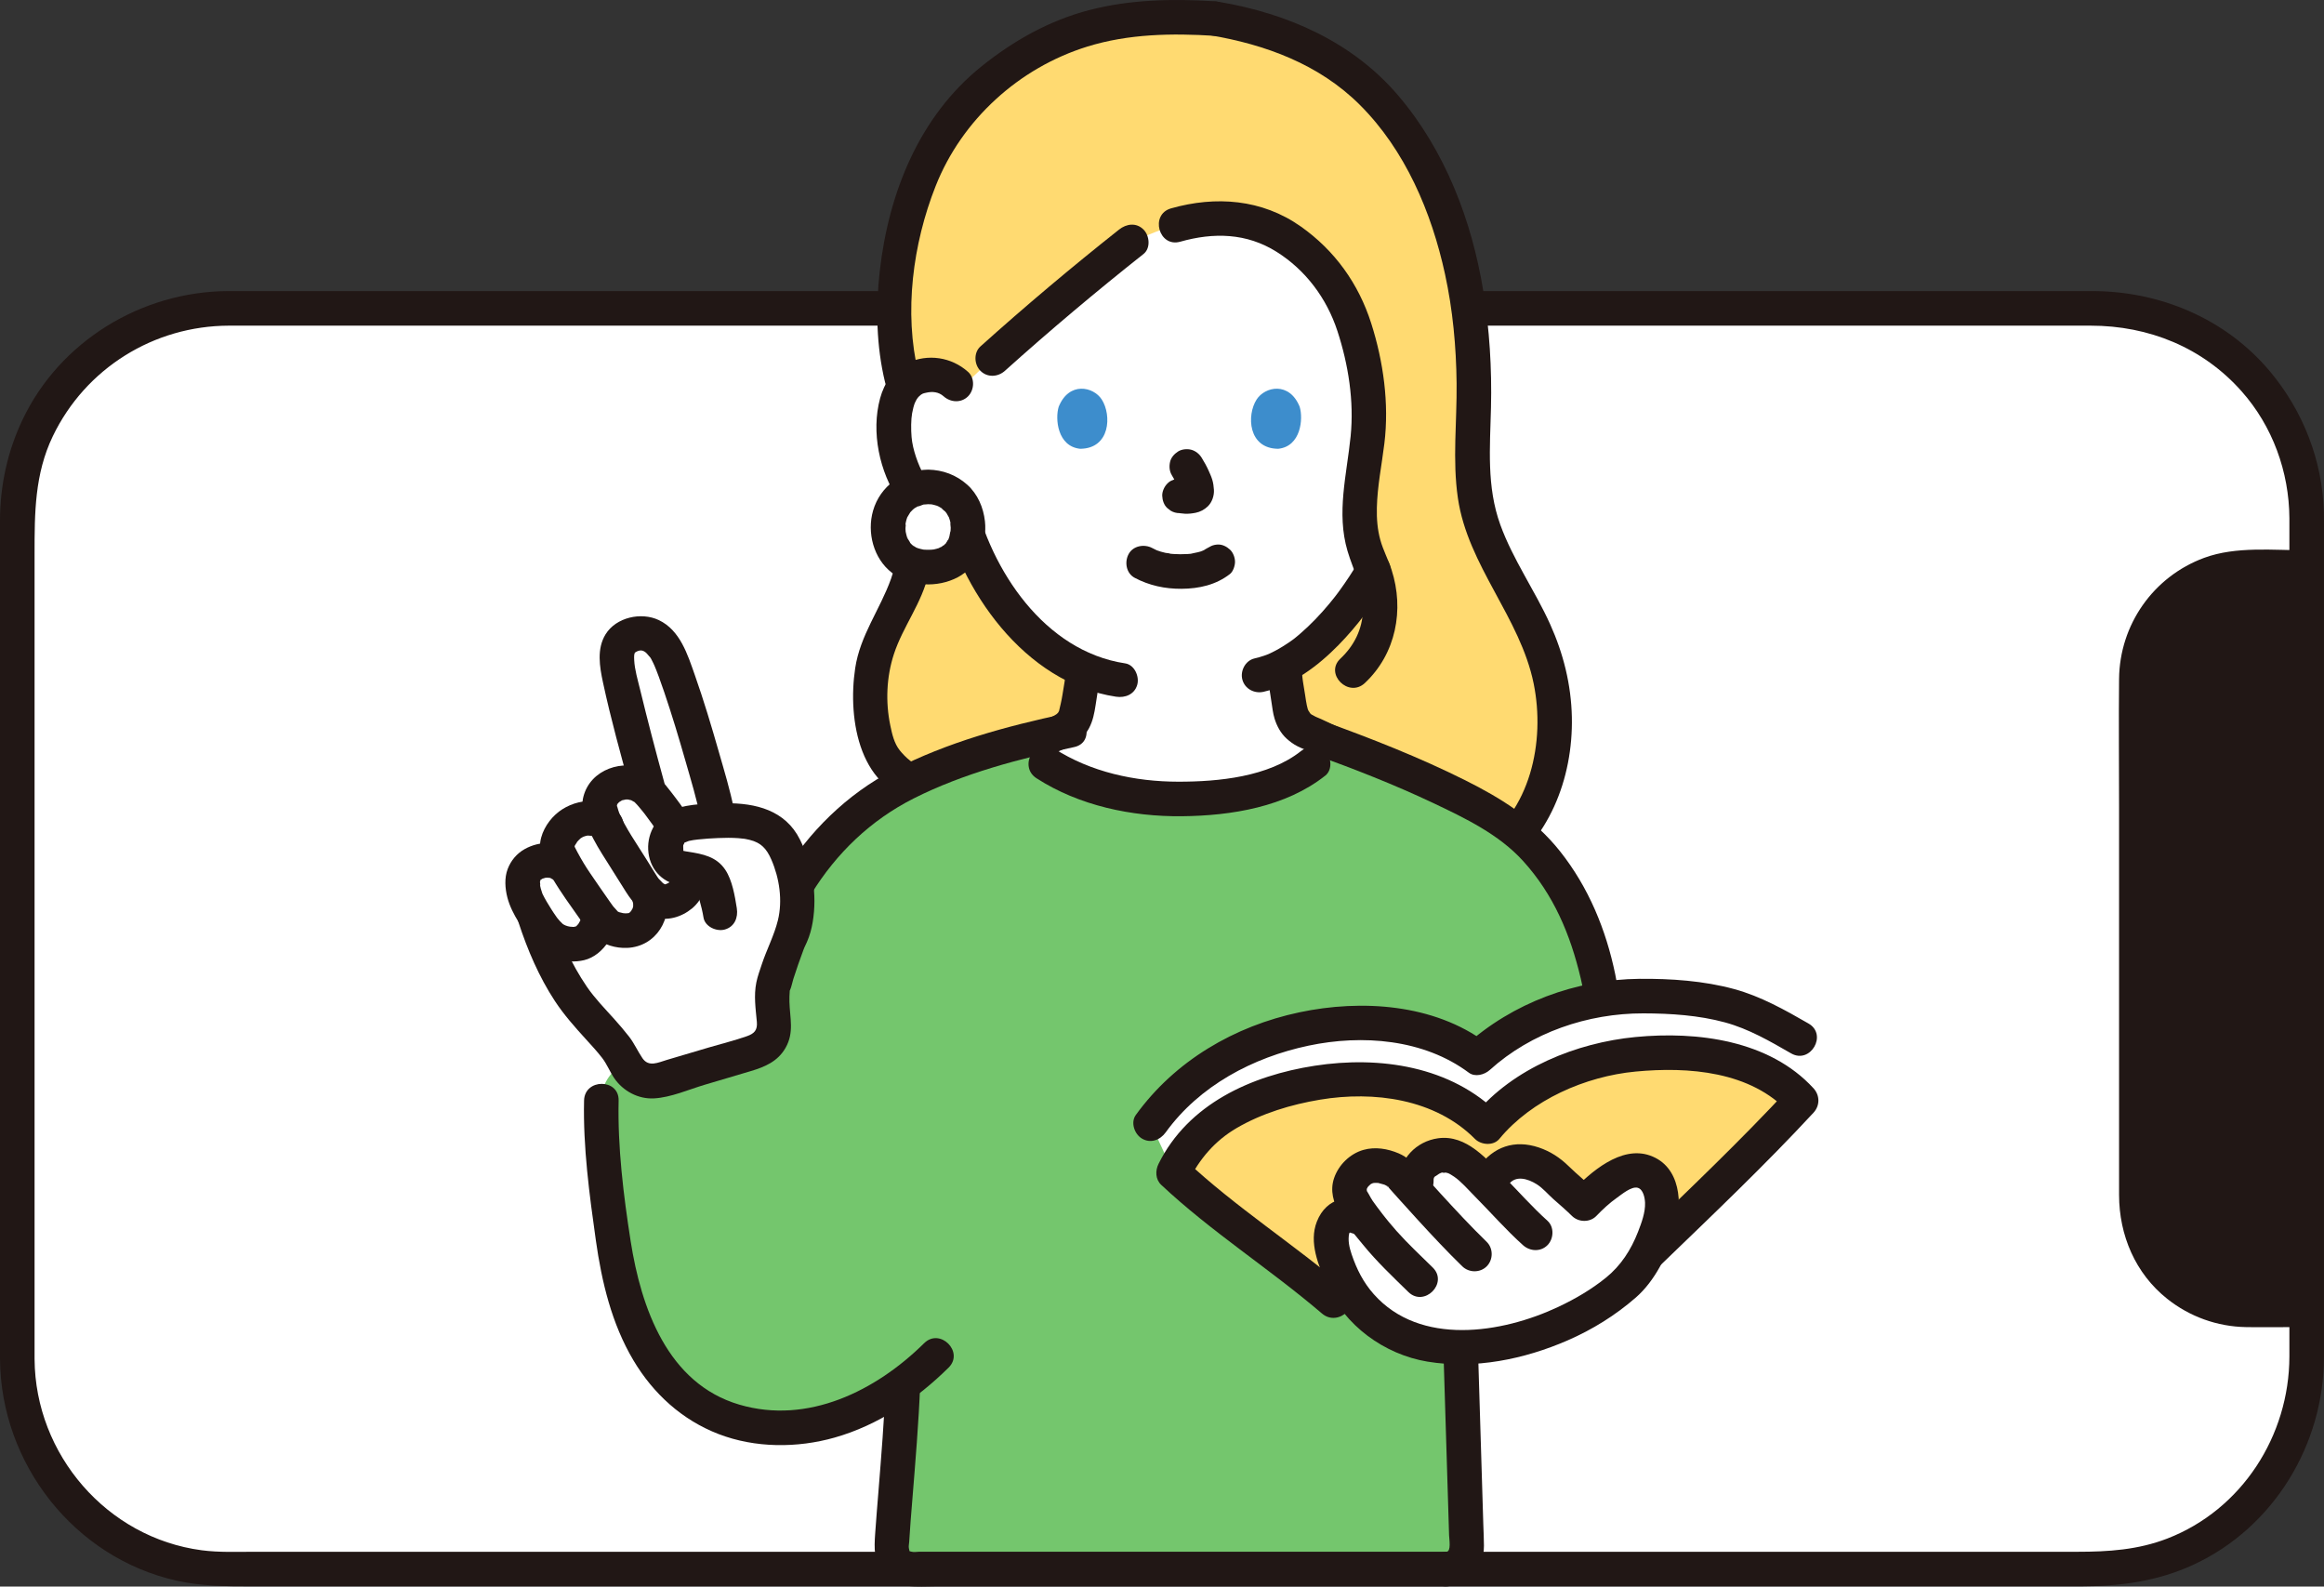
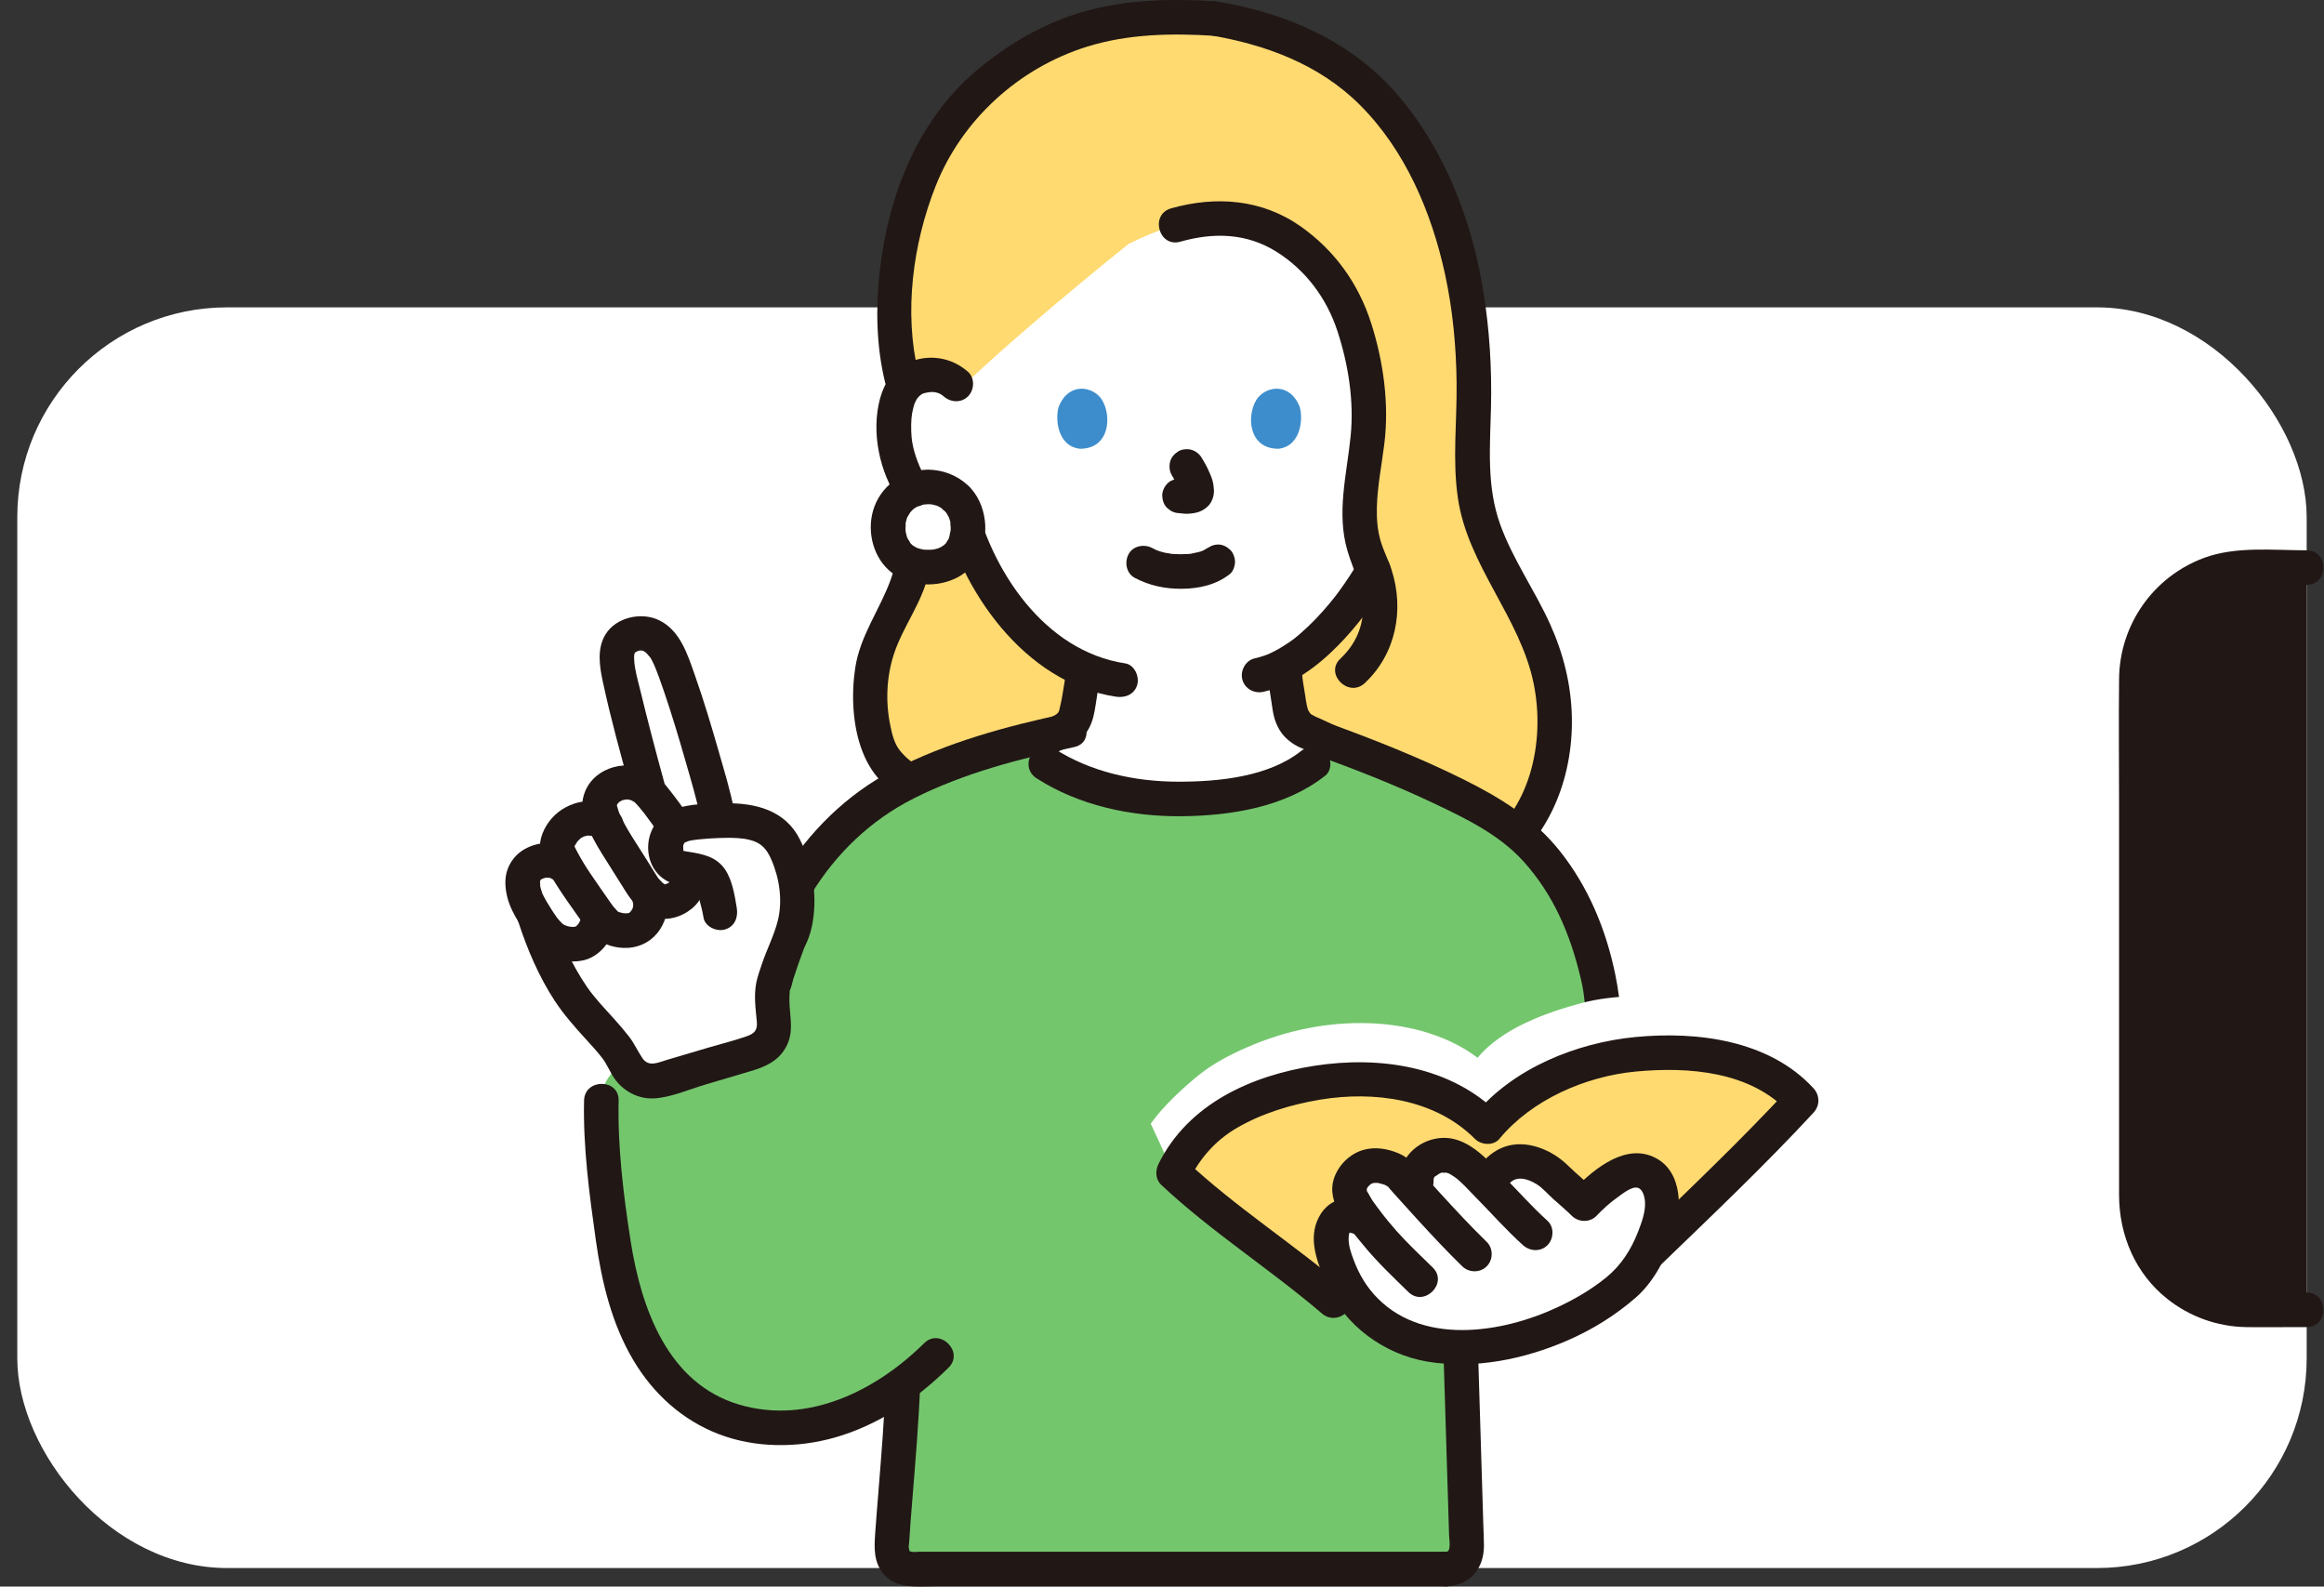
<svg xmlns="http://www.w3.org/2000/svg" id="b" width="269.006" height="183.626" viewBox="0 0 269.006 183.626">
  <rect x="0" y="0" width="269.006" height="183.626" fill="#333333" stroke="none" />
  <defs>
    <style>.d{fill:#3d8dcc;}.e{fill:#fff;}.f{fill:#74c66d;}.g{fill:none;}.h{fill:#211715;}.i{fill:#ffda71;}</style>
  </defs>
  <g id="c">
    <rect class="e" x="2.001" y="35.573" width="265" height="145.909" rx="24.276" ry="24.276" />
    <path class="h" d="M267.001,65.691v85.907h-6.862c-7.1,0-12.854-5.755-12.854-12.854v-60.199c0-7.1,5.755-12.854,12.854-12.854h6.862Z" />
-     <path class="h" d="M4.001,157.32v-7.919c0-6.522,0-13.045,0-19.567s0-16.621,0-24.931,0-16.008,0-24.012c0-5.603,0-11.205,0-16.808,0-4.689.008-9.227,2.115-13.603,3.782-7.855,11.693-12.773,20.388-12.79,1.858-.004,3.716,0,5.574,0h29.482c7.092,0,14.184,0,21.277,0h120.919c6.053,0,12.105,0,18.158,0h20.082c6.724,0,12.975,2.523,17.48,7.606,3.576,4.035,5.492,9.305,5.524,14.676.004.75,0,1.499,0,2.249,0,4.909,0,9.818,0,14.727,0,7.708,0,15.417,0,23.125s0,16.827,0,25.24c0,7.024,0,14.048,0,21.072,0,3.54.005,7.079,0,10.619-.014,9.154-5.489,17.726-14.138,21.067-3.392,1.31-6.829,1.529-10.386,1.529H29.48c-2.029,0-4.118.091-6.13-.174-10.99-1.451-19.27-11.095-19.348-22.104-.018-2.573-4.018-2.579-4,0,.086,12.071,8.58,22.971,20.444,25.623,2.881.644,5.732.655,8.646.655h211.765c4.528,0,8.905-.581,13.076-2.52,9.248-4.299,15.049-13.871,15.069-23.986.007-3.46,0-6.92,0-10.38,0-7.094,0-14.188,0-21.281s0-16.988,0-25.482,0-15.594,0-23.39c0-4.86,0-9.719,0-14.579,0-.904.016-1.81-.01-2.714-.171-5.995-2.411-11.718-6.257-16.303-5.092-6.069-12.69-9.273-20.539-9.273h-6.566c-4.366,0-8.732,0-13.097,0-6.061,0-12.122,0-18.184,0h-22.004c-8.211,0-16.423,0-24.634,0-8.569,0-17.138,0-25.707,0s-17.134,0-25.701,0c-8.043,0-16.086,0-24.129,0H31.561c-1.725,0-3.449-.007-5.174,0-10.014.043-19.484,5.806-23.795,14.921C.859,52.273.007,56.205,0,60.254-.001,61.441,0,62.629,0,63.816v16.866c0,8.074,0,16.147,0,24.221S0,121.675,0,130.062v27.259c0,2.574,4,2.578,4,0Z" />
    <path class="h" d="M267.001,149.599c-3.471,0-7.494.535-10.798-.727-4.264-1.629-6.899-5.815-6.918-10.306-.022-5.093,0-10.187,0-15.281v-43.917c0-3.38.986-6.475,3.529-8.834,3.535-3.279,8.074-2.842,12.516-2.842h1.672c2.574,0,2.578-4,0-4-3.862,0-8.176-.49-11.862.87-5.887,2.172-9.79,7.734-9.855,14.006-.051,4.961,0,9.926,0,14.888v27.229c0,5.876-.009,11.752,0,17.628.008,4.652,1.881,9.074,5.565,12.005,2.604,2.072,5.784,3.219,9.116,3.279,1.751.031,3.506.002,5.257.002h1.779c2.574,0,2.578-4,0-4h0Z" />
    <path class="i" d="M106.668,90.735c3.717-1.625,7.614-3.208,11.078-4.527,1.728,1.141,3.242,2.14,3.242,2.14,4.592,3.028,10.536,4.124,15.402,4.124,5.729,0,12.1-1.251,15.605-4.124,0,0,1.418-.91,3.163-2.03,7.269,2.721,16.204,6.528,20.59,10.045,4.717-5.792,5.351-14.819,2.443-21.972-2.201-5.416-6.039-10.19-7.266-15.906-.779-3.627-.447-7.385-.347-11.093.278-10.246-1.343-20.785-6.469-29.66-5.127-8.875-12.251-13.726-23.527-15.588-11.173-.724-18.828,1.035-26.916,8.088-9.624,8.394-11.465,24.706-9.292,33.473,0,0,1.243,5.017,2.487,10.035-.52,1.821-1.041,3.642-1.041,3.642-.513,1.795.004,4.71-.023,6.404-.054,3.355-1.798,6.136-3.49,9.521-2.28,4.56-1.769,10.309-.5,13.501.599,1.506,2.898,3.662,4.862,3.927Z" />
    <path class="e" d="M116.246,40.31c-1.987,1.757-3.783,3.404-5.115,4.728-.838-1.241-2.244-1.693-3.411-1.652-2.094.074-2.985,1.206-3.369,1.872-1.145,1.985-1.096,5.643-.328,7.906.544,1.603,1.436,4.055,3.584,5.813.953.779,2.388,1.273,3.717.932.973,3.306,2.736,7.297,5.831,11.002,2.543,3.044,5.222,5.262,8.235,6.572-.088,1.026-.231,2.002-.413,3.06-.33,1.827-.22,3.457-2.763,4.376-.073.027-1.674.772-3.486,1.611,1.233.992,2.261,1.818,2.261,1.818,4.592,3.028,10.536,4.124,15.402,4.124,5.729,0,12.1-1.251,15.605-4.124,0,0,1.164-1.053,2.439-2.208-1.387-.656-2.534-1.198-2.599-1.222-2.543-.919-2.444-2.549-2.763-4.376-.205-1.167-.356-2.328-.447-3.5,4.507-2.392,8.315-7.543,10.361-11.03-.14-.385-.298-.772-.475-1.158-2.915-6.344.777-12.668-.194-19.514-.869-6.118-2.029-11.797-7.365-16.319-5.538-4.693-11.586-5.118-20.321-.786-3.036,2.415-9.329,7.603-14.385,12.074Z" />
    <path class="h" d="M114.048,90.832c.822-.288,1.619-.701,2.41-1.063,1.196-.548,2.389-1.101,3.582-1.654.937-.434,1.873-.871,2.812-1.303.097-.045.196-.086.292-.133.089-.044.262-.112-.168.07-.507.214-.087.043.043-.009.246-.098.494-.198.733-.314.938-.453,1.794-1.2,2.292-2.125.459-.851.627-1.745.773-2.686.213-1.374.448-2.742.573-4.128.094-1.045-.987-2.045-2-2-1.164.052-1.899.881-2,2-.026.29-.057.579-.089.869-.003.031-.047.389-.011.115-.019.145-.041.289-.062.433-.076.506-.167,1.009-.247,1.514-.106.667-.257,1.297-.414,1.95-.058.242.202-.338.052-.14-.048.063-.083.146-.122.216-.218.39.204-.161-.041.054-.057.051-.147.129-.198.191.215-.261.198-.128.055-.043-.092.054-.179.115-.273.168-.039.022-.449.229-.239.132.194-.09-.104.038-.118.044-.151.061-.334.139-.484.204-.02.009-.04.018-.061.027-.094.041-.186.085-.279.128-1.996.917-3.984,1.85-5.98,2.766-.518.238-1.035.475-1.555.709-.165.074-.33.147-.495.22-.429.191.511-.192.156-.068-.985.345-1.745,1.384-1.397,2.46.315.974,1.403,1.767,2.46,1.397h0Z" />
    <path class="h" d="M146.648,77.339c.117,1.295.305,2.58.517,3.862.109.658.169,1.331.367,1.971.268.867.723,1.711,1.405,2.324.375.337.794.647,1.245.874.307.155.627.289.948.411.604.23-.471-.226-.238-.107,1.775.903,3.612,1.704,5.413,2.556.872.412,1.738.838,2.627,1.211.968.406,2.241-.436,2.46-1.397.266-1.17-.36-2.026-1.397-2.46.986.413.125.04-.106-.069-.386-.181-.771-.363-1.156-.545-1.043-.493-2.085-.987-3.128-1.48-.806-.382-1.612-.765-2.42-1.142-.087-.041-.175-.082-.263-.122-.022-.01-.045-.02-.067-.03-.141-.062-.34-.146-.483-.204-.077-.031-.354-.175-.023-.004-.165-.085-.327-.168-.487-.261-.061-.035-.337-.201-.09-.046.212.133.04.035-.007-.013-.057-.058-.121-.124-.182-.178-.247-.218.078.06.08.124-.003-.083-.217-.37-.268-.449-.106-.163.087.205.087.215.003-.073-.089-.255-.11-.327-.044-.15-.08-.301-.112-.454-.075-.359-.124-.722-.179-1.085-.079-.525-.174-1.047-.253-1.571.001.007-.049-.343-.024-.161.024.176-.041-.327-.046-.374-.042-.356-.078-.713-.11-1.07-.094-1.039-.853-2.051-2-2-1.003.045-2.101.884-2,2h0Z" />
    <path class="h" d="M146.267,80.065c3.369-.78,6.285-2.98,8.666-5.407,2.233-2.277,4.163-4.896,5.777-7.643.547-.931.213-2.192-.718-2.736-.938-.549-2.187-.216-2.736.718-.676,1.151-1.408,2.268-2.194,3.346-.109.149-.218.297-.329.445-.044.058-.351.457-.143.191-.235.301-.475.599-.72.893-.52.625-1.062,1.233-1.628,1.817-.546.564-1.114,1.107-1.708,1.62-.694.599-.825.703-1.584,1.208-.62.413-1.267.787-1.942,1.102-.082.039-.165.077-.249.114.172-.071.192-.08.06-.027-.167.066-.335.129-.505.187-.365.125-.734.228-1.11.315-1.053.244-1.675,1.45-1.397,2.46.297,1.079,1.404,1.641,2.46,1.397h0Z" />
    <path class="h" d="M108.88,58.455c2.244,9.843,9.666,20.576,20.302,22.181,1.067.161,2.15-.268,2.46-1.397.26-.945-.322-2.298-1.397-2.46-9.344-1.409-15.543-10.766-17.508-19.387-.572-2.509-4.43-1.447-3.857,1.063h0Z" />
    <path class="h" d="M131.348,66.879c1.69.892,3.506,1.28,5.418,1.267,2.03-.013,3.988-.452,5.602-1.71.375-.292.586-.964.586-1.414,0-.491-.218-1.076-.586-1.414-.381-.35-.882-.61-1.414-.586-.566.025-.972.241-1.414.586.697-.543.028-.046-.189.068-.169.089-.601.226.048-.002-.145.051-.286.11-.433.157-.398.128-.811.169-1.211.276.196-.053.38-.045.066-.014-.119.012-.238.022-.357.029-.287.018-.574.026-.861.024-.257-.002-.514-.01-.771-.028-.118-.008-.236-.017-.353-.029-.067-.007-.134-.014-.201-.022-.159-.019-.088-.01.212.028-.144-.078-.416-.072-.58-.108-.185-.041-.37-.089-.552-.143-.158-.047-.313-.104-.469-.158-.431-.148.444.21.053.026-.194-.091-.385-.187-.575-.287-.925-.488-2.217-.265-2.736.718-.488.924-.27,2.215.718,2.736h0Z" />
    <path class="h" d="M112.055,43.041c-1.932-1.724-4.642-2.123-7.001-1.039-1.674.769-2.707,2.358-3.179,4.091-1.067,3.921-.076,8.512,2.173,11.858,1.554,2.313,4.018,4.403,6.994,4.017,1.071-.139,2-.82,2-2,0-.973-.921-2.14-2-2-1.972.256-3.242-1.379-4.102-2.966-.673-1.241-1.3-2.963-1.424-4.413-.077-.903-.069-2.046.063-2.761.081-.437.186-.886.354-1.298-.114.281.132-.242.145-.264.058-.101.127-.195.187-.294-.251.419-.062.086.043-.029.05-.055.429-.355.095-.117.43-.306.388-.278.821-.376.705-.16,1.419-.101,2.003.419.806.719,2.034.794,2.828,0,.732-.732.809-2.106,0-2.828h0Z" />
    <path class="g" d="M162.343,44.455c.835-.802,1.959-1.103,2.922-1.069,2.094.074,2.985,1.206,3.369,1.872,1.145,1.985,1.096,5.643.328,7.906-.544,1.603-1.436,4.055-3.584,5.813-.885.725-2.189,1.202-3.435.991" />
    <path class="d" d="M122.545,47.078c-.428,1.391-.149,4.591,2.486,4.864,3.483-.021,3.669-3.89,2.496-5.709-.96-1.489-3.783-2.109-4.982.845Z" />
    <path class="d" d="M150.439,47.078c.428,1.391.149,4.591-2.486,4.864-3.483-.021-3.669-3.89-2.496-5.709.96-1.489,3.783-2.109,4.983.846Z" />
    <path class="h" d="M136.61,27.976c3.863-1.095,7.676-1.015,11.148,1.164,3.383,2.124,5.81,5.388,7.047,9.165,1.27,3.877,1.941,8.121,1.532,12.187-.446,4.427-1.663,8.869-.362,13.275.692,2.344,1.863,4.31,1.792,6.836-.062,2.208-1.017,4.126-2.613,5.624-1.881,1.765.951,4.589,2.828,2.828,3.6-3.377,4.591-8.483,3.09-13.118-.378-1.168-.968-2.251-1.296-3.437-.339-1.227-.432-2.463-.403-3.732.056-2.498.567-4.961.869-7.435.565-4.624-.11-9.487-1.525-13.921-1.461-4.579-4.217-8.426-8.153-11.201-4.489-3.165-9.83-3.563-15.017-2.093-2.473.701-1.422,4.561,1.063,3.857h0Z" />
-     <path class="h" d="M116.317,42.921c5.2-4.671,10.565-9.186,16.047-13.525.848-.671.702-2.127,0-2.828-.837-.837-1.979-.673-2.828,0-5.481,4.339-10.846,8.853-16.047,13.525-.804.722-.735,2.093,0,2.828.799.799,2.022.724,2.828,0h0Z" />
+     <path class="h" d="M116.317,42.921h0Z" />
    <path class="h" d="M103.891,56.851c-.415,1.683-.297,3.396-.177,5.106.124,1.777.026,3.348-.581,5.043-1.273,3.555-3.569,6.514-4.144,10.333-.904,6.015.507,14.503,7.856,15.437,1.073.136,2-1.017,2-2,0-1.194-.923-1.863-2-2-1.002-.127-2.097-1.179-2.693-1.922-.657-.82-.888-1.884-1.099-2.893-.567-2.713-.442-5.628.422-8.263,1.051-3.204,3.25-5.91,3.993-9.255.317-1.429.357-2.842.259-4.294-.094-1.38-.314-2.869.021-4.228.616-2.499-3.24-3.565-3.857-1.063h0Z" />
    <path class="e" d="M107.426,56.356c-2.733,0-4.622,2.117-4.622,4.594,0,2.867,1.788,4.68,4.622,4.68,2.9,0,4.622-1.813,4.622-4.68,0-2.494-1.899-4.594-4.623-4.594Z" />
    <path class="h" d="M107.426,54.356c-2.935.038-5.546,1.894-6.367,4.747-.73,2.537.055,5.543,2.169,7.177,2.125,1.641,5.299,1.773,7.647.526,2.289-1.215,3.412-3.964,3.134-6.47-.177-1.596-.833-3.143-2.048-4.234-1.262-1.133-2.842-1.723-4.536-1.745-1.046-.013-2.048.93-2,2,.049,1.095.879,1.986,2,2,.134.002.268.012.402.016.46.011-.459-.099-.016-.004.206.044.408.09.609.155l.117.04c.2.077.154.055-.138-.064.023.031.171.081.217.105.106.055.21.114.311.178.067.042.133.086.197.131.17.124.128.091-.124-.098.05.13.325.295.424.402.048.052.246.348.07.065-.185-.296.02.034.051.08.119.177.198.386.318.559.149.214-.165-.481-.04-.098.05.151.103.299.143.453.02.077.038.155.055.234l.023.118c.035.216.028.159-.021-.171-.052.157.027.448.024.623-.002.127-.008.254-.018.38l-.011.124c-.024.22-.016.163.026-.17-.089.194-.091.472-.152.68-.032.107-.071.212-.106.318-.06.181-.148.118.076-.176-.123.162-.195.384-.309.556-.037.056-.089.113-.12.171.237-.445.186-.235.049-.086-.058.063-.119.124-.182.183-.158.149-.417.221.047-.014-.153.078-.291.198-.443.282-.09.049-.205.085-.289.144.395-.274.276-.111.067-.041-.181.061-.366.11-.553.15-.154.032-.526.035.058.006-.124.006-.249.026-.373.033-.256.015-.513.015-.768,0-.082-.005-.164-.014-.246-.02-.438-.03.477.103.058.003-.186-.045-.373-.081-.556-.138-.1-.031-.211-.092-.314-.11.309.134.368.158.179.071-.048-.023-.096-.047-.143-.073-.169-.09-.322-.224-.491-.307.408.2.264.225.122.084-.061-.061-.128-.116-.188-.178-.073-.074-.14-.153-.21-.23-.209-.229.113.132.121.157-.065-.207-.272-.444-.375-.643-.091-.177.037-.155.073.176-.011-.099-.08-.221-.109-.318-.057-.186-.093-.374-.136-.563-.098-.422.033.494.004.053-.008-.125-.021-.25-.026-.375-.008-.214.08-.553.02-.748.09.293-.078.393-.009.113.033-.136.058-.272.097-.407.033-.114.074-.225.111-.338.128-.391-.217.402-.015.046.125-.22.269-.431.392-.65.128-.227-.337.371-.059.085.109-.112.211-.229.325-.335.035-.033.165-.123.176-.155-.252.189-.294.222-.124.097.065-.046.13-.089.197-.132.084-.053.171-.103.258-.15.053-.029.106-.057.16-.083.193-.089.145-.071-.144.055.16.031.534-.175.716-.215l.125-.025c.218-.036.169-.031-.146.015.015.024.482-.027.535-.028,1.046-.014,2.049-.91,2-2-.048-1.072-.879-2.014-2-2Z" />
    <path class="h" d="M140.582.145c-4.842-.301-9.774-.207-14.495,1.021-4.622,1.203-8.768,3.537-12.473,6.513-7.244,5.818-10.756,14.672-11.783,23.716-.483,4.255-.396,8.667.614,12.843.605,2.501,4.463,1.442,3.857-1.063-1.699-7.024-.637-14.976,1.997-21.634,3.041-7.689,9.653-13.696,17.554-16.148,4.772-1.481,9.781-1.556,14.729-1.248,2.571.16,2.561-3.841,0-4h0Z" />
    <path class="h" d="M140.05,4.073c6.447,1.089,12.637,3.366,17.343,8.055,5.265,5.245,8.313,12.437,9.871,19.605.902,4.148,1.293,8.382,1.34,12.623.048,4.436-.496,8.883.15,13.296,1.149,7.85,7.208,13.775,8.772,21.475,1.364,6.718-.37,14.815-6.407,18.763-2.146,1.404-.144,4.868,2.019,3.454,6.119-4.002,8.958-11.208,8.807-18.35-.079-3.752-.98-7.354-2.521-10.763-1.763-3.9-4.293-7.455-5.758-11.49-1.603-4.417-1.194-8.96-1.082-13.565.11-4.527-.17-9.055-.897-13.526-1.328-8.157-4.429-16.238-9.83-22.581-5.301-6.224-12.808-9.512-20.743-10.852-1.064-.18-2.154.281-2.46,1.397-.264.96.326,2.279,1.397,2.46h0Z" />
    <path class="f" d="M167.412,181.599h-61.858c-.484,0-.986-.056-1.395-.344-.586-.409-.912-1.219-.958-1.991.074-2.614,1.07-12.54,1.314-19.05-2.776,2.046-5.878,3.629-9.218,4.446-4.995,1.221-10.547.596-14.805-2.286-3.756-2.543-6.257-6.622-7.716-10.917-1.459-4.295-1.971-8.844-2.475-13.352-.398-3.565-.798-7.144-.694-10.73,0,0-.474-5.359,8.415-5.793,8.89-.433,14.157-19.126,14.157-19.126,2.713-4.447,4.477-6.273,9.205-9.757,3.56-2.623,10.003-4.984,16.333-6.697,1.852,1.329,3.271,2.347,3.271,2.347,4.592,3.028,10.536,4.124,15.402,4.124,7.155,0,15.309-1.951,17.636-6.575,8.228,3.029,19.182,7.626,23.02,11.623,5.072,5.282,6.659,10.09,7.945,15.563.629,2.676,1.525,14.471,2.445,28.424h-18.805c.38,12.533,1.09,35.596,1.15,37.756-.047.772-.372,1.582-.958,1.991-.409.288-.912.344-1.395.344" />
    <path class="h" d="M119.979,90.075c4.934,3.18,11.005,4.452,16.822,4.395,5.715-.056,12.02-1.067,16.609-4.707.847-.672.702-2.126,0-2.828-.837-.837-1.979-.674-2.828,0-3.769,2.99-9.569,3.542-14.191,3.538-5.018-.004-10.139-1.109-14.393-3.851-2.17-1.399-4.178,2.062-2.019,3.454h0Z" />
    <path class="h" d="M102.513,160.21c-.16,4.142-.5,8.277-.832,12.408-.131,1.631-.268,3.262-.381,4.895-.114,1.643-.178,3.267.947,4.629,1.491,1.805,3.967,1.457,6.074,1.457h59.092c2.574,0,2.578-4,0-4h-61.072c-.223,0-.573.068-.786,0-.354-.113-.231.095-.351-.404-.05-.207.023-.52.035-.731.091-1.61.231-3.218.36-4.826.36-4.471.741-8.944.914-13.427.1-2.574-3.901-2.57-4,0h0Z" />
    <path class="h" d="M166.421,134.516c.378,13.151.8,26.3,1.199,39.45.038,1.243.076,2.486.113,3.728.014.464.266,1.884-.308,1.904-2.566.093-2.579,4.094,0,4,2.723-.099,4.341-2.028,4.343-4.704,0-.795-.047-1.593-.071-2.387-.093-3.092-.188-6.184-.282-9.276-.244-7.988-.489-15.976-.732-23.965-.089-2.917-.178-5.834-.262-8.751-.074-2.568-4.074-2.579-4,0h0Z" />
    <path class="h" d="M123.273,82.609c-6.761,1.435-13.678,3.316-19.844,6.507-5.425,2.807-9.804,7.163-12.977,12.331-1.351,2.2,2.108,4.211,3.454,2.019,2.895-4.716,6.877-8.542,11.848-11.052,5.783-2.919,12.274-4.609,18.583-5.948,2.517-.534,1.452-4.391-1.063-3.857h0Z" />
    <path class="h" d="M106.974,155.456c-5.576,5.512-13.455,9.447-21.394,7.115-8.312-2.442-11.374-11.203-12.583-18.937-.833-5.33-1.512-10.859-1.39-16.259.059-2.575-3.942-2.574-4,0-.122,5.385.61,10.836,1.361,16.16.68,4.826,1.833,9.667,4.346,13.897,2.303,3.875,5.642,6.917,9.865,8.544s9.099,1.637,13.434.406c5.045-1.433,9.489-4.439,13.19-8.097,1.834-1.812-.995-4.641-2.828-2.828h0Z" />
    <path class="e" d="M89.416,116.646c-.067-.839-.067-1.628.043-2.286-.017-.348,1.537-4.987,1.995-5.851.667-1.247.963-3.74.835-4.894-.209-1.902-.702-4.622-2.117-6.605-.284-.394-.632-.713-1.032-.974-.046-.035-.099-.064-.145-.087-.36-.22-.754-.394-1.177-.528-.162-.052-.331-.099-.505-.139-.087-.023-.174-.041-.261-.058-.087-.023-.168-.041-.249-.052-.128-.029-.255-.046-.383-.064-.087-.012-.168-.023-.249-.035-.017,0-.041-.006-.064-.006-.981-.115-1.996-.114-2.923-.075l-.159-.812c-.491-2.504-4.663-17.384-6.164-19.301-.93-1.187-2.032-2.102-4.076-1.23-1.752.747-1.468,2.77-1.137,4.442.364,1.839,2.181,8.938,3.479,13.609-.978-1.096-2.622-1.491-3.933-.893-1.39.634-1.926,1.819-1.77,2.675,0,0,.128.704.3,1.635-.908-.582-2.255-.516-3.252.018-1.2.643-2.41,2.363-1.818,3.604,0,0,.396.832.793,1.664l-.248-.204c-1.525-1.254-4.172-.482-4.602,1.19-.33,1.283.227,2.797.941,3.97.085.139.176.289.271.445.089.275.139.43.139.43.968,2.998,2.853,7.579,5.677,10.844,1.311,1.514,2.824,3.016,4.013,4.639.346.473.616.96.84,1.462.668,1.5,2.325,2.289,3.9,1.823,4.013-1.189,8.24-2.443,10.928-3.239,1.54-.456,2.532-1.972,2.292-3.56-.079-.525-.144-1.05-.184-1.556Z" />
    <path class="h" d="M84.954,93.648c-.447-2.232-1.121-4.434-1.747-6.62-.854-2.982-1.744-5.961-2.776-8.887-.839-2.38-1.704-5.204-4.181-6.376-2.029-.96-4.938-.326-6.155,1.649-1.039,1.686-.69,3.748-.299,5.574.907,4.228,2.076,8.415,3.22,12.582.681,2.479,4.541,1.427,3.857-1.063-.978-3.562-1.918-7.137-2.788-10.727-.266-1.096-.621-2.269-.676-3.375-.024-.486-.017-.81.137-.908.579-.369.94-.205,1.246.061.13.113.645.774.382.384.07.103.138.206.197.316.18.332.337.673.487,1.02-.224-.516.078.206.117.305.095.242.187.485.277.729.216.583.421,1.17.621,1.759.901,2.649,1.706,5.331,2.476,8.021.626,2.186,1.3,4.388,1.747,6.62.212,1.06,1.472,1.669,2.46,1.397,1.104-.303,1.61-1.398,1.397-2.46h0Z" />
    <path class="h" d="M60.022,106.765c1.036,3.167,2.375,6.303,4.208,9.094,1.049,1.597,2.308,3.009,3.59,4.419.641.705,1.296,1.409,1.879,2.164.568.735.882,1.587,1.399,2.344,1.019,1.493,2.783,2.44,4.606,2.34,1.962-.107,4.008-1.026,5.884-1.582,1.767-.524,3.535-1.048,5.302-1.572,1.651-.49,3.143-1.124,4.04-2.697,1.014-1.777.499-3.427.447-5.339-.011-.406.004-.809.035-1.214.075-1.003-.168.328.032-.119.18-.403.256-.889.391-1.311.359-1.126.75-2.24,1.164-3.347.105-.279.167-.406.106-.269.096-.217.204-.428.299-.646.323-.741.534-1.504.667-2.3.538-3.221-.018-6.644-1.479-9.57-1.691-3.384-5.119-4.236-8.64-4.192-1.903.024-4.115.043-5.923.685-1.913.679-3.102,2.653-2.999,4.683.108,2.118,1.508,3.767,3.576,4.099.55.088,1.721.037,2.068.523.181.253.209.899.294,1.21.183.672.355,1.33.464,2.018.169,1.068,1.502,1.66,2.46,1.397,1.138-.313,1.566-1.389,1.397-2.46-.225-1.42-.521-3.232-1.333-4.453-1.02-1.534-2.612-1.826-4.306-2.094-.193-.03-.387-.054-.575-.106-.206-.057.016.308.025-.053.006-.235-.033-.376-.008-.617-.007.065.337-.613.093-.351-.212.227.477-.104.556-.122.345-.081.686-.125,1.037-.165.776-.089,1.564-.134,2.345-.168s1.56-.041,2.338.013c.148.01,1.055.123.43.027.3.046.599.102.893.174,1.317.323,1.952,1.026,2.494,2.263.944,2.156,1.33,4.748.765,7.049-.424,1.728-1.303,3.395-1.864,5.093-.226.684-.485,1.381-.629,2.089-.311,1.534-.082,3.029.058,4.566.085.938-.276,1.351-1.134,1.654-1.452.513-2.975.882-4.452,1.32-1.609.477-3.218.954-4.828,1.431-1.012.3-2.099.869-2.826-.195-.563-.825-.943-1.72-1.57-2.524-.542-.694-1.114-1.36-1.701-2.015-1.1-1.226-2.256-2.402-3.187-3.768-1.77-2.597-3.054-5.494-4.028-8.473-.797-2.436-4.661-1.393-3.857,1.063h0Z" />
    <path class="h" d="M67.214,106.537c.088.311.006-.515-.008-.098-.015.44.12-.374.011-.063-.023.065-.044.145-.062.213-.055.218-.126.014.074-.158-.095.081-.158.307-.225.415-.036.058-.111.138-.133.198.001-.003.275-.312.132-.17-.096.094-.177.204-.275.297-.023.022-.146.11-.165.149.018-.038.411-.265.15-.122-.042.023-.089.051-.128.078-.285.197.084-.087.18-.067-.043-.009-.573.104-.194.069.363-.034-.146.003-.231.003-.195.001-.636-.121-.117.024-.169-.047-.348-.063-.518-.11-.094-.026-.534-.194-.256-.072.297.13-.15-.085-.219-.127.007.004-.193-.139-.207-.136.036-.008.371.327.13.09-.119-.117-.241-.23-.354-.353-.106-.115-.202-.238-.304-.356-.177-.204.216.3.058.075-.041-.058-.084-.113-.125-.171-.219-.304-.426-.617-.626-.934-.365-.575-.715-1.154-1.014-1.767-.14-.288.04.063.028.067-.003,0-.072-.195-.077-.209-.057-.163-.108-.327-.152-.494-.024-.094-.04-.191-.066-.284-.059-.216.076-.157.004.105.039-.142-.013-.415-.023-.563-.013-.195.115-.197-.032.119.026-.055.026-.142.04-.202.016-.066.052-.14.058-.206.015-.162-.095.241-.11.255.025-.024.073-.13.093-.169.073-.148.214-.14-.145.168.096-.082.183-.193.273-.283.139-.139.157.012-.168.127.058-.02.118-.079.171-.111.059-.035.121-.065.18-.1.282-.168-.368.107-.143.055.136-.031.268-.091.405-.123.069-.016.141-.023.209-.043.199-.057-.528.022-.159.028.143.002.287,0,.43.002.205.002.122.121-.211-.032.059.027.147.029.211.045.07.017.137.042.207.06.319.08-.304-.192-.128-.058.126.095.592.398.103.013.434.342.837.586,1.414.586.491,0,1.076-.218,1.414-.586.661-.72.878-2.138,0-2.828-.923-.726-1.88-1.137-3.064-1.201-.956-.052-1.965.217-2.798.679-.929.516-1.614,1.333-1.989,2.319-.391,1.028-.304,2.248-.034,3.294.263,1.017.758,1.964,1.303,2.854.533.87,1.1,1.722,1.763,2.5,1.404,1.65,3.696,2.394,5.81,1.9,2.27-.53,4.109-3.382,3.466-5.656-.285-1.006-1.427-1.731-2.46-1.397-1.025.332-1.702,1.382-1.397,2.46h0Z" />
    <path class="h" d="M71.613,94.115c-1.928-2.119-5.345-1.645-7.299.143-1.006.921-1.815,2.326-1.813,3.722.002,1.327.781,2.536,1.433,3.647.965,1.642,2.119,3.22,3.218,4.778.516.731,1.043,1.509,1.726,2.097.992.853,2.414,1.262,3.713,1.206,3.379-.145,5.323-3.424,4.463-6.562-.276-1.009-1.433-1.729-2.46-1.397-1.032.334-1.693,1.379-1.397,2.46.038.138.076.274.102.415-.008-.041-.022-.27-.013-.042.004.093.002.187.004.28.004.133-.089.328.011-.008-.047.159-.08.318-.137.475.143-.392-.08.061-.16.2.021-.036.241-.236.085-.122-.065.047-.152.132-.196.199-.134.202.136-.153.148-.099.003.012-.144.098-.158.107-.374.246.178-.007-.157.071-.037.009-.309.069-.062.025.28-.05-.186.003-.248.002-.156,0-.511-.065-.169.008-.193-.041-.395-.116-.589-.147-.208-.034.045.031.091.052-.069-.033-.198-.124-.279-.145-.05-.013-.234-.182.068.062s.031.019-.014-.029c-.18-.191-.344-.402-.527-.588-.149-.152.091.123.097.13-.059-.078-.118-.156-.176-.235-.106-.143-.209-.288-.311-.433-.768-1.089-1.52-2.193-2.275-3.291-.544-.79-1.038-1.616-1.49-2.462-.104-.195-.2-.394-.305-.588-.186-.344.026.206-.058-.133.025.1-.016.408.022.068-.003.027-.092.354-.021.133.025-.077.042-.162.062-.24.087-.335-.09.085.036-.075.066-.083.355-.531.135-.26.15-.185.32-.349.494-.511.096-.089.279-.14,0,0,.094-.047.187-.112.276-.167.033-.02.279-.127.058-.036-.256.105.175-.048.228-.062.08-.021.164-.032.243-.056.249-.075-.432-.002.044.002.118.001.599.062.385.004-.297-.08.109.026.124.048.099.149-.211-.117-.042-.028.067.035.133.085.202.115-.302-.131-.089-.069.06.095.706.776,2.121.77,2.828,0,.761-.829.753-2.001,0-2.828h0Z" />
    <path class="h" d="M77.822,100.94c.007.14.009.278.011.419,0,.02-.03.343,0,.122.029-.214-.022.08-.029.102-.039.112-.062.227-.105.338.173-.446-.203.265-.042.041.163-.227-.434.379-.189.194.201-.152-.256.129-.311.164.264-.169.128-.08-.077.003-.301.122.004.014.105.007-.02.001-.229.026-.232.013h-.089c.212.037.246.038.101.002-.251-.012.22.115-.007.002-.047-.023-.359-.224-.171-.091.17.12-.063-.056-.08-.073-.151-.152-.3-.302-.443-.462-.153-.171.012.028.034.057-.069-.089-.134-.183-.198-.277-.114-.166-.22-.337-.325-.509-.602-.988-1.221-1.963-1.845-2.937-.581-.905-1.162-1.812-1.674-2.759-.112-.207-.22-.415-.324-.626-.057-.116-.111-.234-.166-.351-.007-.015-.127-.304-.048-.107.079.195-.03-.087-.036-.103-.037-.113-.081-.224-.117-.337-.07-.218-.122-.439-.178-.661-.07-.273.02-.031-.009-.023l.023.139c.008-.175.002-.176-.018-.001.051.216-.057.106.012-.008.045-.076.178-.331-.048.059.073-.126.242-.404.038-.142.073-.094.16-.171.24-.258.087-.095.203-.153.037-.042.113-.075.231-.146.351-.209-.032.017-.227.079-.011,0,.13-.047.647-.107.325-.095.131-.005.258-.003.389.001-.038-.001-.285-.054-.048-.006.096.02.19.048.286.069.515.114-.096-.079.161.054.088.045.172.096.259.145.468.266-.07-.095.145.112.151.145.288.304.425.462.153.177.301.358.447.54.059.073.117.147.175.22.382.48-.114-.153.103.134.57.753,1.129,1.519,1.63,2.321.571.915,1.785,1.274,2.736.718.914-.534,1.292-1.816.718-2.736-.643-1.029-1.377-2.002-2.121-2.96-.759-.977-1.526-1.955-2.675-2.494-2.81-1.318-6.62-.103-7.432,3.114-.343,1.358.17,2.712.713,3.94s1.264,2.378,1.987,3.512c.757,1.188,1.494,2.39,2.25,3.578.777,1.223,1.787,2.359,3.183,2.863,1.529.551,3.23.026,4.442-.974,1.235-1.019,1.807-2.631,1.727-4.205-.055-1.079-.88-2-2-2-1.041,0-2.055.916-2,2h0Z" />
    <path class="h" d="M152.005,87.284c4.704,1.698,9.374,3.518,13.896,5.66,3.692,1.749,7.598,3.626,10.386,6.692,3.555,3.91,5.487,8.528,6.688,13.615.318,1.347.35,1.829.493,3.084.214,1.889.384,3.782.546,5.676.555,6.492.991,12.995,1.42,19.497.169,2.555,4.17,2.574,4,0-.406-6.149-.821-12.299-1.331-18.441-.284-3.416-.444-6.943-1.139-10.308-1.067-5.167-3.089-10.07-6.378-14.218-2.962-3.735-6.753-6.118-10.975-8.229-5.34-2.67-10.93-4.86-16.541-6.885-2.426-.875-3.47,2.989-1.063,3.857h0Z" />
    <path class="e" d="M135.829,135.716c2.021-4.2,4.967-6.465,8.611-8.042,4.502-1.949,9.305-2.917,14.111-2.745,4.768.17,10.032,1.793,13.587,5.469,2.906-3.611,8.33-6.413,12.517-7.547,4.132-1.118,8.435-1.157,12.663-.73,4.929.497,9.034,2.839,11.182,5.247l-.17-7.178c-4.788-2.761-7.237-4.015-12.609-4.581-4.088-.431-8.733-.576-12.73.505-3.997,1.082-9.123,2.888-11.963,6.312-3.197-2.442-7.672-3.827-12.478-3.998-4.806-.172-9.609.795-14.111,2.745-1.982.858-4.099,1.95-5.796,3.346-1.791,1.474-4.037,3.532-5.445,5.539l2.63,5.659Z" />
    <path class="i" d="M154.434,150.605c-2.907-2.5-15.811-12.242-18.605-14.889,2.021-4.2,4.967-6.465,8.611-8.042,4.502-1.949,9.305-2.917,14.111-2.745,4.768.17,10.032,1.793,13.587,5.469,2.906-3.611,8.33-6.413,12.517-7.547,4.132-1.118,8.435-1.157,12.663-.73,4.929.497,9.034,2.839,11.182,5.247-2.618,2.837-14.46,14.506-17.547,17.485" />
    <path class="e" d="M191.951,141.88c-.003.009-.006.018-.008.028-.645,2.137-1.718,4.157-3.083,6.009-3.595,3.47-8.433,5.913-13.035,7.057-6.133,1.524-13.283,1.673-17.927-3.447-2.049-2.259-2.213-2.903-3.229-5.443-.501-1.252-.714-2.8-.508-3.597.273-1.055,1.246-2.789,3.672-1.378l.247.144c-.49-.673-.979-1.346-.979-1.346-.168-.231-.259-.498-.415-.736-.819-1.248-.602-2.67.811-3.734,1.602-1.206,4.066-.074,4.507.422.616.694,1.378,1.548,2.216,2.474-.652-2.281-.221-3.612,1.93-4.47,2.056-.82,4.426,1.238,5.916,3.483.782-1.055,1.378-2.583,2.938-2.867,1.552-.283,3.682.377,5.005,1.743,1.148,1.185,2.155,1.87,3.363,3.092,1.035-1.099,2.207-2.07,3.481-2.883,1.077-.688,2.422-1.274,3.598-.772.738.315,1.251,1.006,1.59,1.733.659,1.41.359,2.996-.088,4.488Z" />
    <path class="h" d="M155.848,149.191c-6.025-5.153-12.82-9.459-18.605-14.889l.313,2.424c1.283-2.597,3.073-4.698,5.587-6.166,2.928-1.711,6.328-2.731,9.659-3.286,6.212-1.035,13.311-.104,17.922,4.539.709.713,2.139.834,2.828,0,3.752-4.54,9.973-7.237,15.752-7.79,6.115-.585,13.366-.052,17.782,4.761v-2.828c-5.6,6.047-11.62,11.761-17.547,17.485-1.855,1.792.975,4.618,2.828,2.828,5.927-5.724,11.947-11.438,17.547-17.485.758-.818.755-2.006,0-2.828-5.116-5.575-13.459-6.621-20.611-5.932-6.782.653-14.142,3.592-18.581,8.962h2.828c-5.568-5.606-13.852-6.798-21.369-5.639-7.35,1.133-14.654,4.426-18.081,11.362-.387.782-.362,1.79.313,2.424,5.785,5.43,12.58,9.736,18.605,14.889,1.946,1.665,4.789-1.152,2.828-2.828h0Z" />
-     <path class="h" d="M134.926,131.066c3.914-5.421,10.113-8.685,16.544-10.044,6.216-1.313,13.323-.763,18.549,3.13.728.542,1.815.237,2.424-.313,4.81-4.347,11.357-6.567,17.779-6.553,3.145.007,6.407.216,9.453,1.046,2.745.749,5.198,2.174,7.647,3.584,2.235,1.287,4.252-2.168,2.019-3.454-2.741-1.578-5.531-3.149-8.603-3.987-3.512-.958-7.338-1.221-10.965-1.188-7.336.067-14.689,2.782-20.158,7.723l2.424-.313c-6.064-4.517-14.454-5.05-21.631-3.533-7.512,1.588-14.405,5.609-18.935,11.882-.633.876-.151,2.228.718,2.736,1.009.59,2.102.161,2.736-.718h0Z" />
    <path class="h" d="M174.625,137.101c.791-1.116,2.23-.683,3.25-.04.726.458,1.29,1.153,1.93,1.72.725.642,1.46,1.266,2.15,1.948.758.749,2.074.784,2.828,0,.739-.768,1.52-1.495,2.392-2.111.533-.376,1.662-1.337,2.384-1.148.653.171.837,1.184.858,1.735.043,1.119-.412,2.332-.811,3.361-.813,2.093-1.983,3.912-3.728,5.322-1.666,1.347-3.551,2.449-5.486,3.361-6.568,3.097-16.028,4.564-21.376-1.464-1.209-1.363-1.982-2.893-2.563-4.616-.27-.802-.453-1.598-.281-2.426.009-.044.187-.163.024-.142-.154.02.483.161.624.236,2.274,1.202,4.298-2.249,2.019-3.454-2.529-1.337-5.304-.823-6.412,2.007-.948,2.424.197,5.076,1.156,7.309,2.019,4.701,6.66,8.067,11.654,8.894,5.453.903,11.202-.275,16.219-2.458,2.863-1.246,5.534-2.904,7.89-4.957,2.222-1.936,3.678-4.947,4.521-7.737.927-3.068.705-7.452-2.891-8.708-3.363-1.175-6.878,1.941-9.025,4.17h2.828c-1.033-1.02-2.17-1.923-3.208-2.936-1.004-.981-2.117-1.71-3.454-2.16-2.796-.94-5.271-.091-6.95,2.278-.625.882-.157,2.225.718,2.736,1.002.586,2.11.166,2.736-.718h0Z" />
    <path class="h" d="M179.122,141.29c-1.731-1.554-3.291-3.326-4.921-4.984-2.069-2.106-4.44-5.015-7.731-4.565-2.534.347-4.534,2.408-4.531,4.989.001,1.081.918,2,2,2s2.001-.915,2-2c-.003-.113,0-.227.007-.34-.044.262-.044.282,0,.058.024-.099.053-.197.089-.292-.106.245-.107.27-.003.073.123-.181.112-.169-.033.037.073-.08.151-.155.233-.226-.319.29.262-.137.349-.189.211-.096.243-.116.097-.06.127-.051.258-.091.391-.121-.425.092.546.088.137.006.053.011.583.166.327.07.278.105.547.283.792.448.792.536,1.628,1.504,2.359,2.242,1.865,1.884,3.636,3.91,5.609,5.682.803.721,2.036.793,2.828,0,.733-.733.807-2.104,0-2.828h0Z" />
    <path class="h" d="M172.09,143.734c-1.851-1.8-3.61-3.694-5.352-5.599-.816-.892-1.627-1.79-2.433-2.692-.73-.817-1.371-1.511-2.398-1.95-1.271-.544-2.728-.792-4.085-.407-1.565.444-2.879,1.735-3.401,3.268-.985,2.89,1.667,5.631,3.329,7.683,1.601,1.976,3.45,3.715,5.263,5.492,1.84,1.804,4.67-1.023,2.828-2.828-1.422-1.394-2.882-2.757-4.207-4.246-.302-.339-.596-.684-.884-1.035-.137-.167-.273-.336-.408-.505-.081-.102-.162-.205-.242-.307-.082-.105-.082-.105-.002,0l-.13-.17c-.359-.474-.726-.946-1.067-1.434-.169-.242-.293-.495-.439-.75-.067-.117-.141-.23-.205-.349-.097-.18-.021.258-.043-.136-.018-.326-.083,0-.007-.002-.037,0,.07-.496-.028,0,.023-.116.054-.241.098-.349-.016.041-.111.255.001.052.153-.275-.171.172.047-.085.094-.112.199-.217.312-.31.276-.229-.158.092.113-.072.307-.186-.407.203.135-.058.063-.03.396-.074.02-.029.121-.014.251-.016.372-.014.093,0,.185.009.277.014.316.016-.291-.07.01.006.226.057.446.115.669.184.078.024.153.056.229.085-.453-.172-.038-.006.046.046.063.039.141.096.207.125.304.135-.373-.068-.178-.139.034-.012.296.328.312.346.332.373.664.745.997,1.117.732.817,1.469,1.63,2.21,2.439,1.695,1.85,3.407,3.689,5.206,5.439.774.753,2.057.771,2.828,0,.758-.758.777-2.073,0-2.828h0Z" />
    <path class="g" d="M137.366,53.988c.133.507.433,1.749.531,2.391.063.317.106.732-.175.892-.565.323-.901.157-1.193.122" />
    <path class="h" d="M135.639,54.997c.324.526.627,1.069.868,1.638l-.202-.478c.125.301.218.603.265.925l-.071-.532c.015.118.022.235.01.354l.071-.532c-.008.055-.02.107-.039.159l.202-.478c-.016.037-.034.069-.056.102l.313-.405c-.026.032-.051.057-.084.083l.405-.313c-.051.032-.103.058-.158.083l.478-.202c-.133.053-.269.087-.41.109l.532-.071c-.359.048-.72.02-1.078-.027l.532.071c-.229-.031-.458-.064-.687-.092-.275-.01-.532.047-.771.172-.248.081-.463.219-.644.414-.347.347-.608.916-.586,1.414.023.517.193,1.054.586,1.414l.405.313c.312.181.648.272,1.009.273.023.003.047.006.07.009l-.532-.071c.358.049.72.11,1.082.13.414.023.834-.029,1.239-.107.524-.101,1.032-.373,1.414-.743.496-.48.753-1.243.71-1.925-.024-.375-.077-.783-.188-1.149-.115-.38-.283-.747-.446-1.108-.227-.501-.498-.982-.786-1.45-.267-.435-.699-.783-1.195-.919-.479-.132-1.116-.072-1.541.202-.427.275-.803.685-.919,1.195-.118.518-.084,1.077.202,1.541h0Z" />
  </g>
</svg>